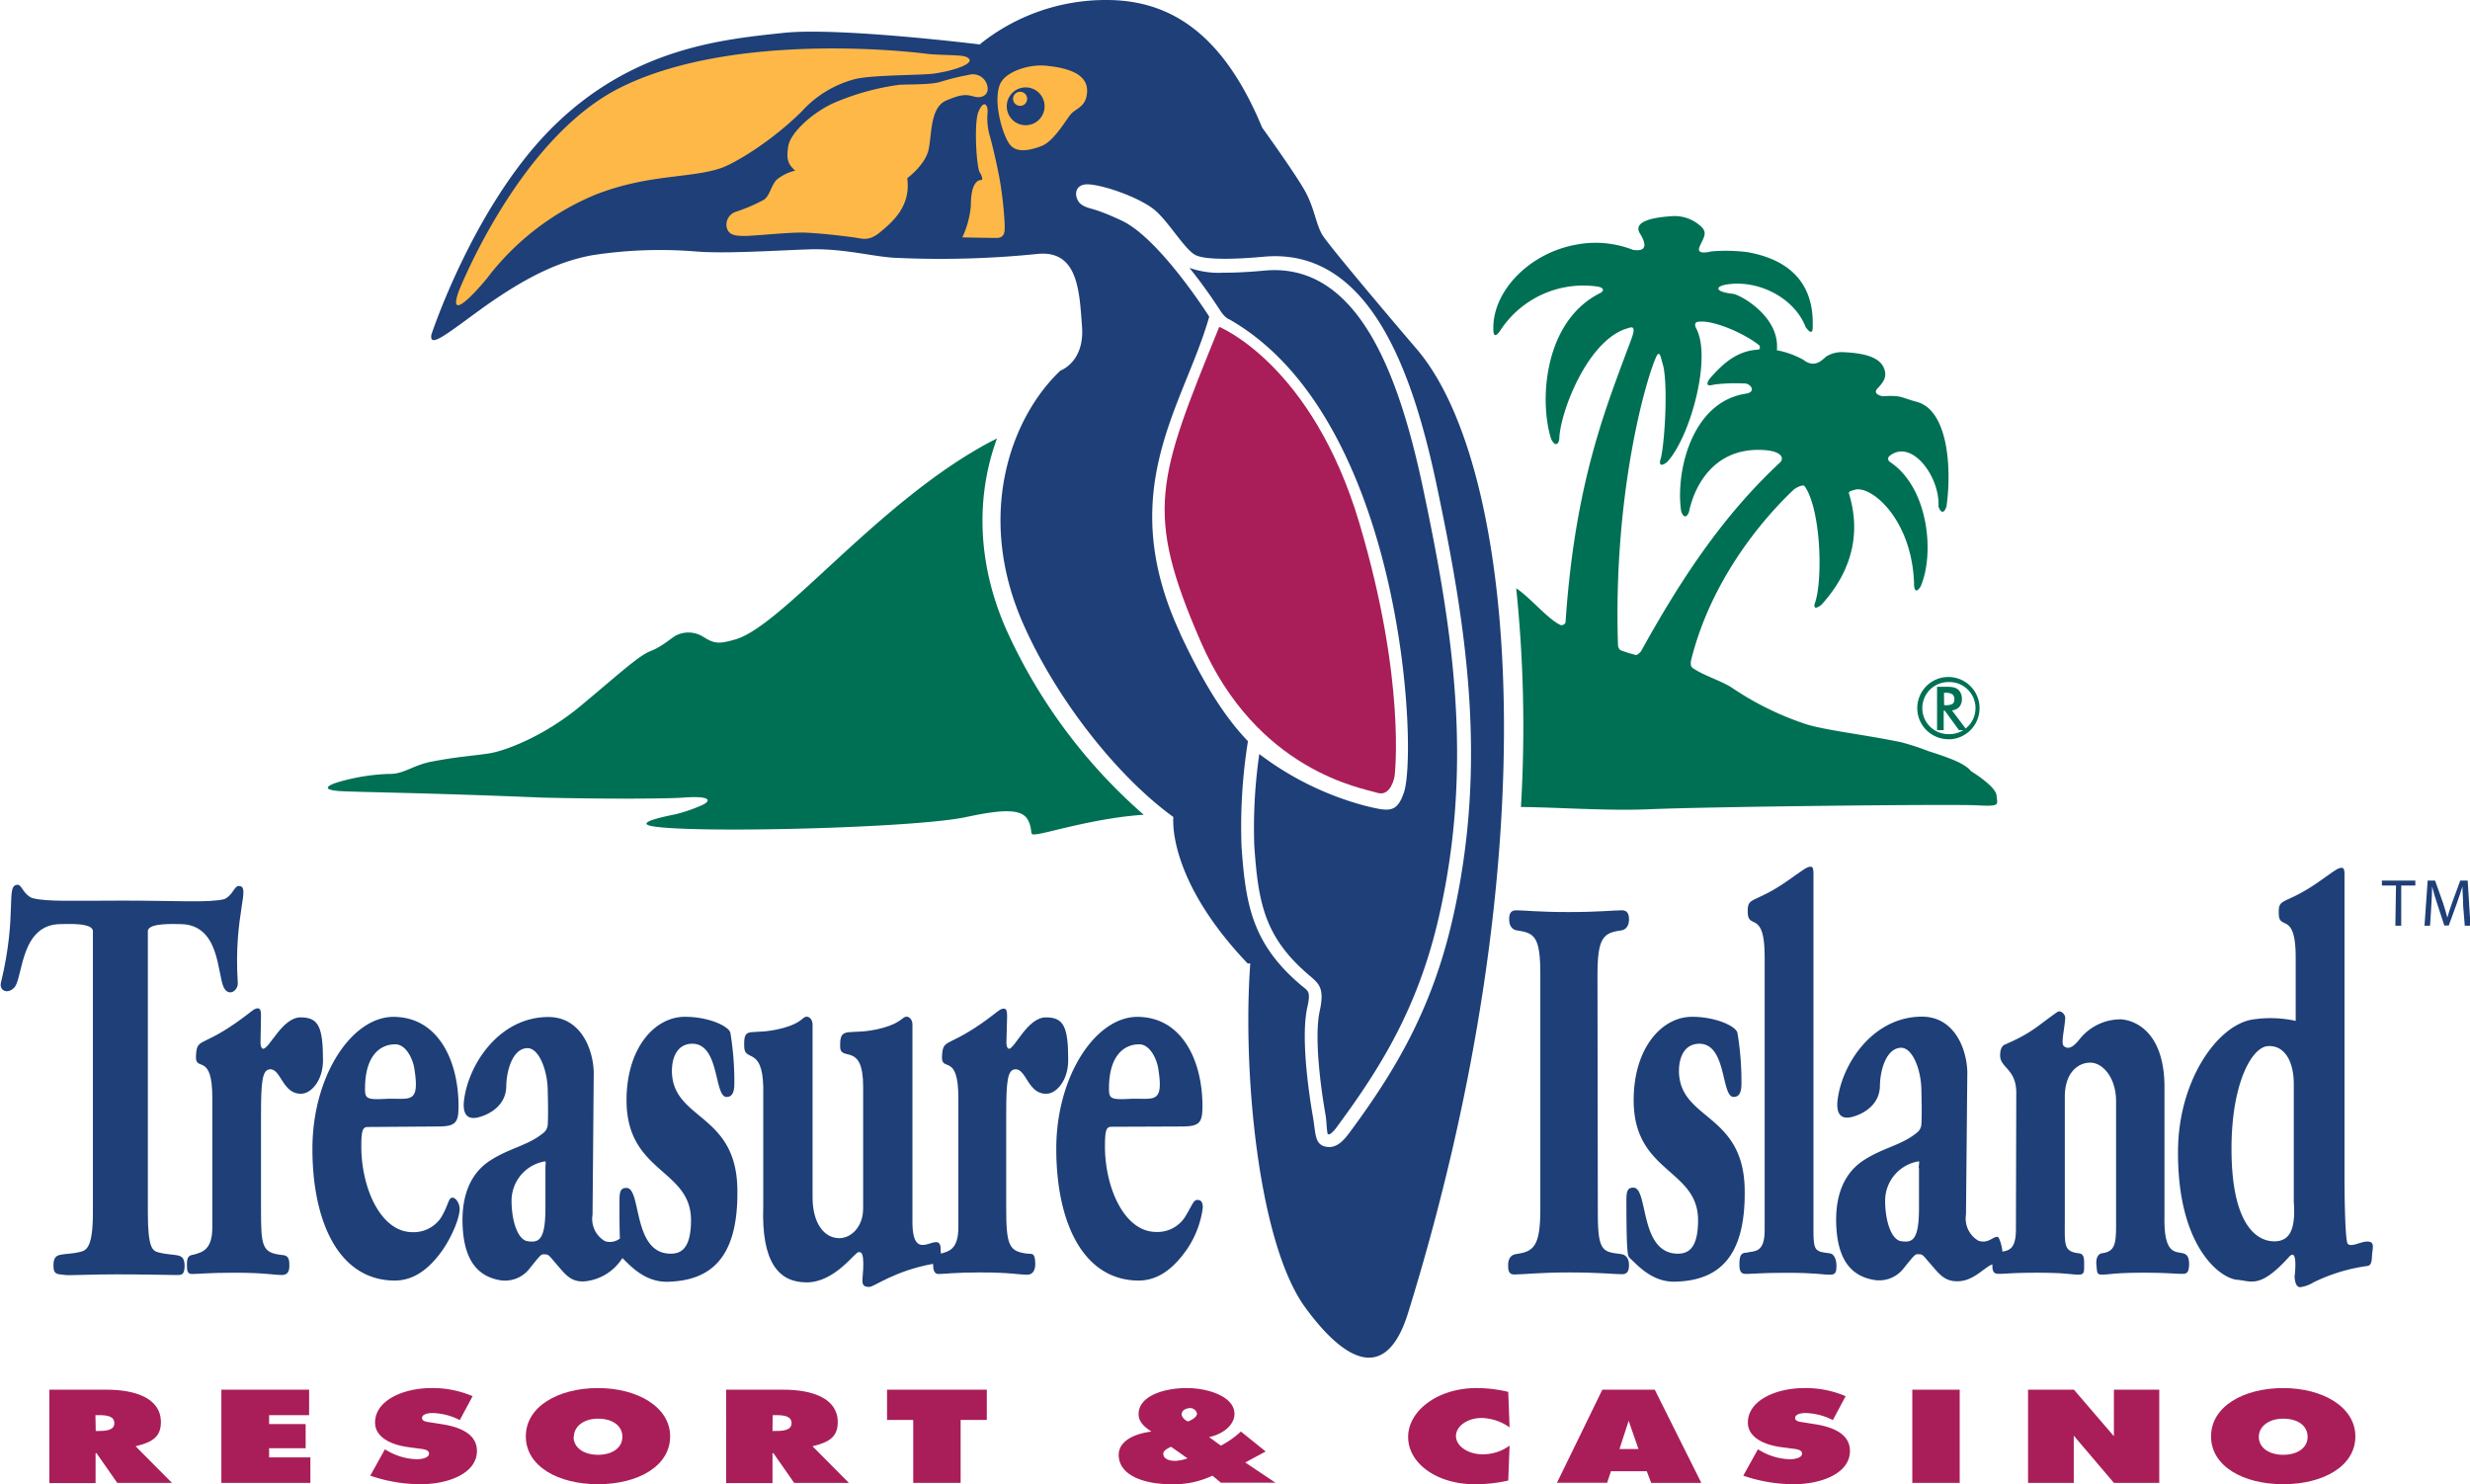
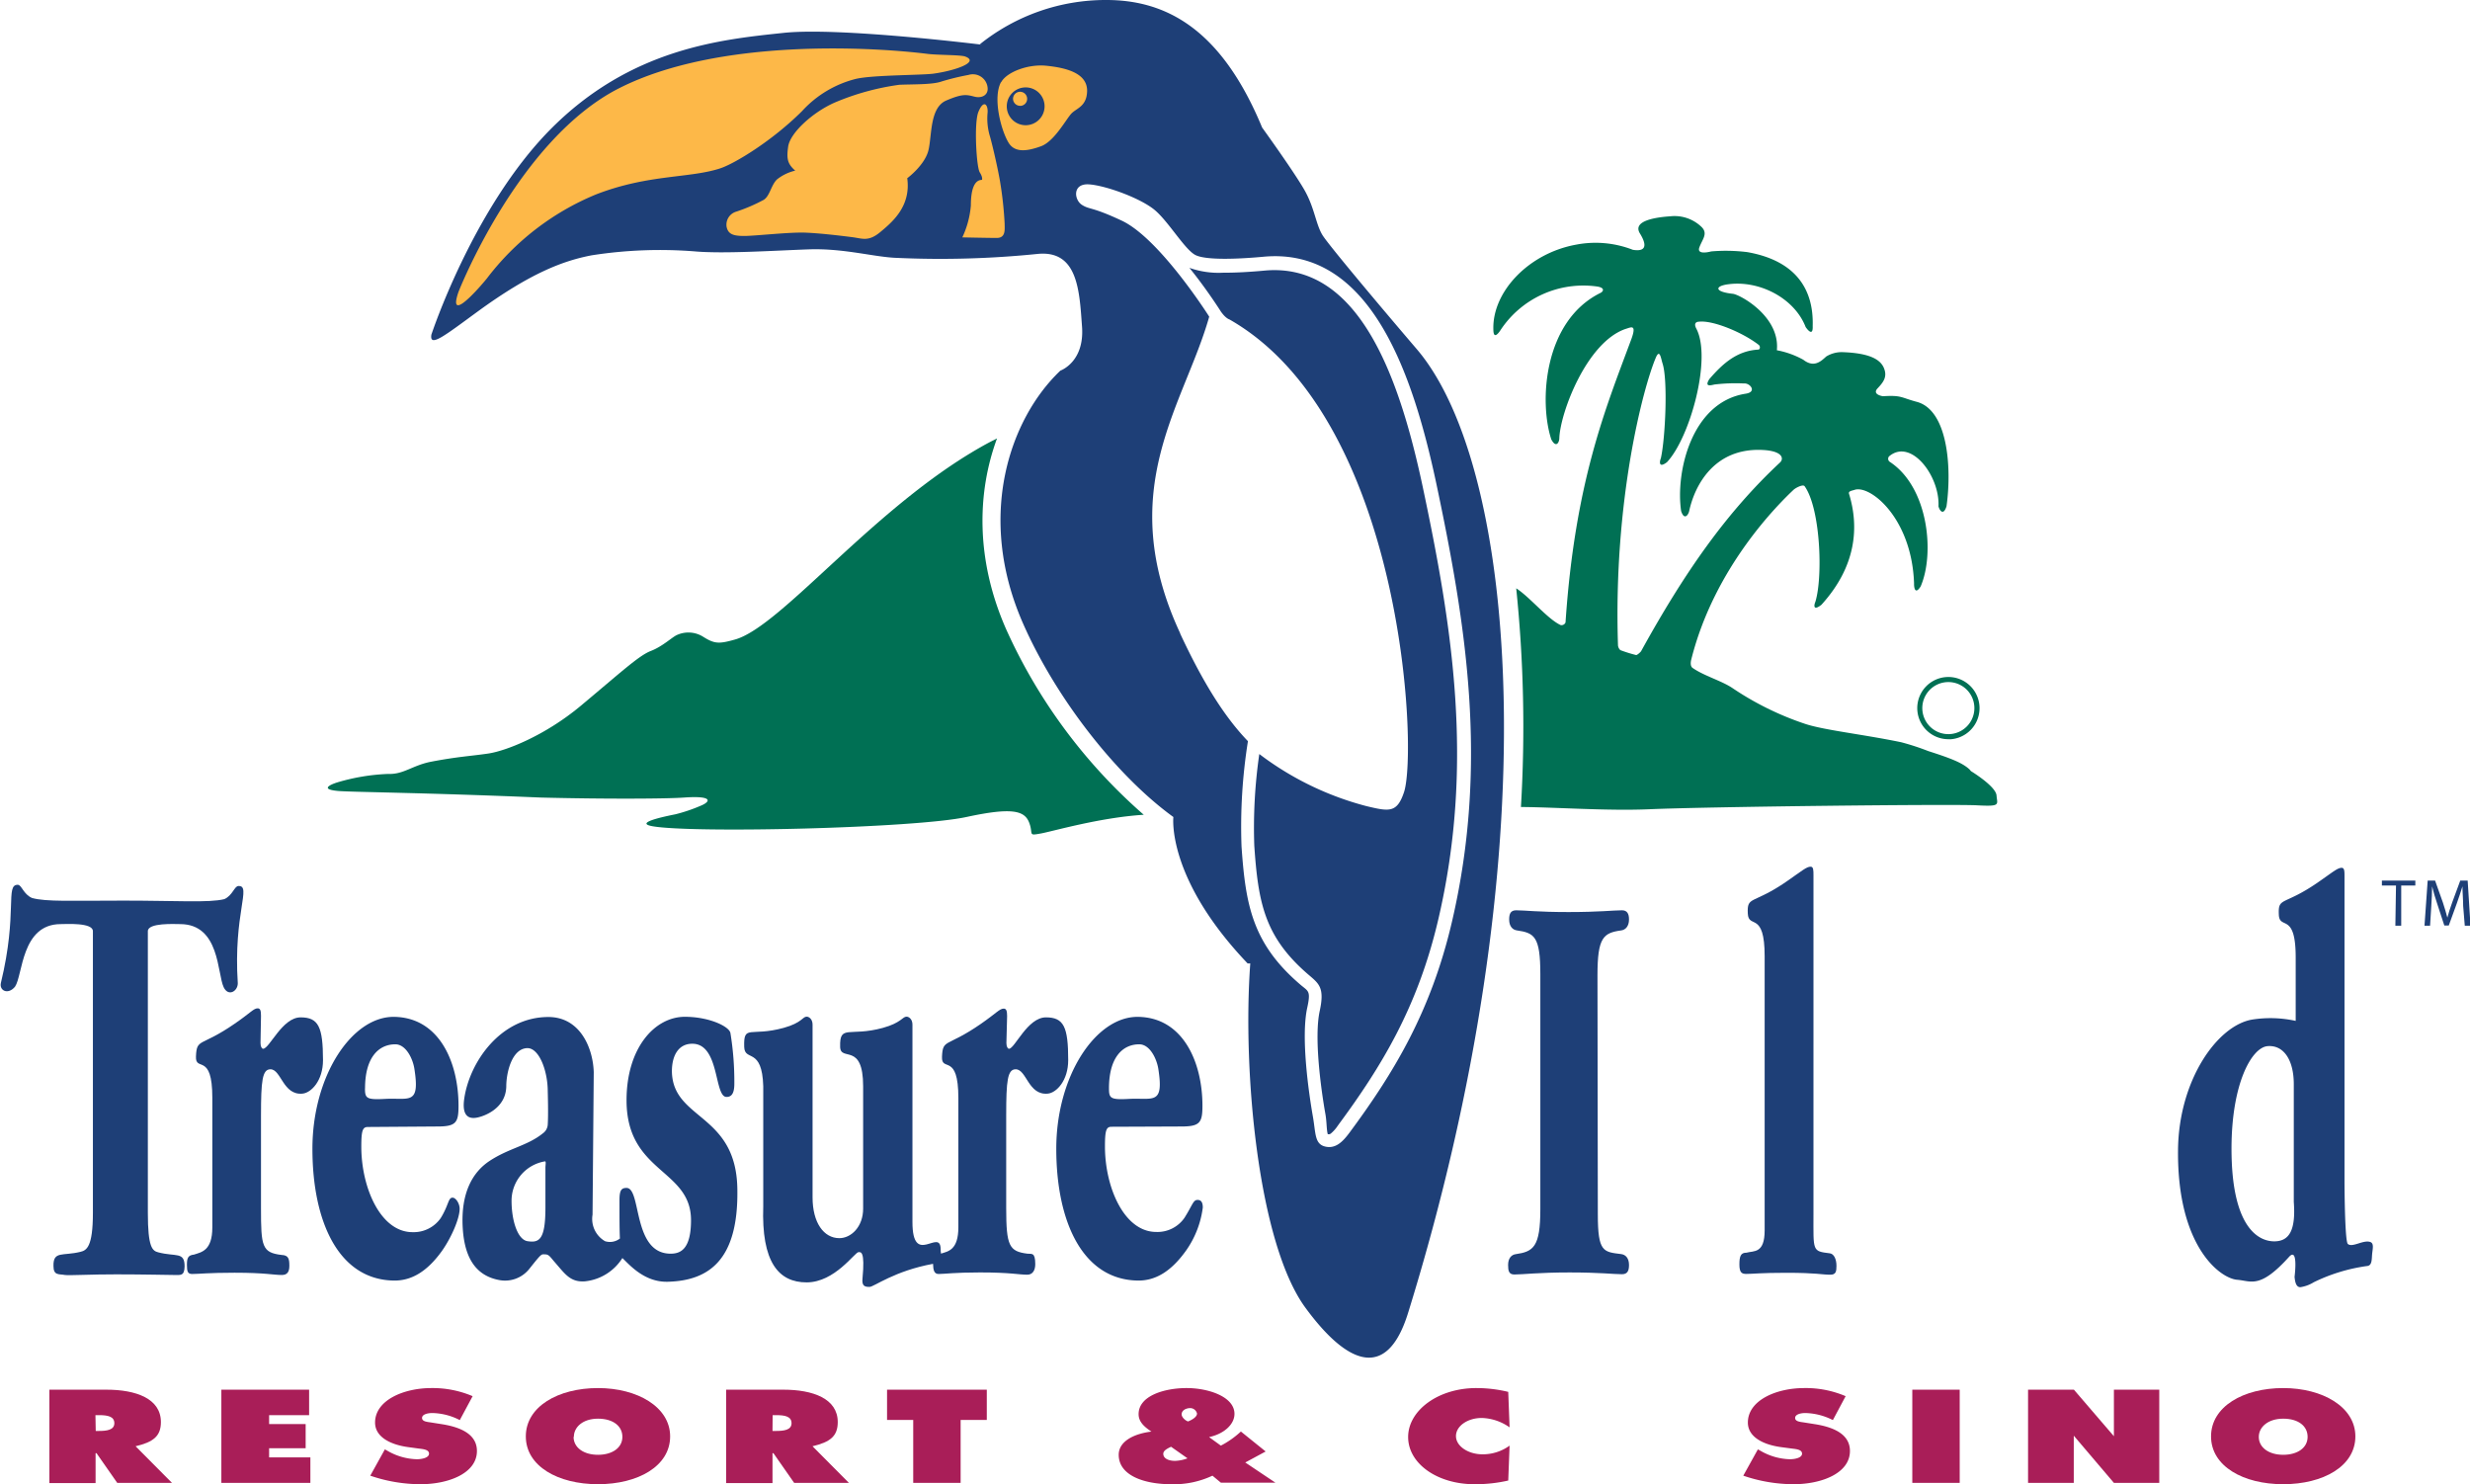
<svg xmlns="http://www.w3.org/2000/svg" id="Layer_1" data-name="Layer 1" viewBox="0 0 350.15 210.4">
  <defs>
    <style>.cls-1{fill:#fdb848;}.cls-2{fill:#231f20;}.cls-3{fill:#1e3f77;}.cls-4{fill:#007054;}.cls-5{fill:#a91e58;}</style>
  </defs>
  <path class="cls-1" d="M63.72,44.7c.22,0,7.75-5,7.75-5L82.2,33.86l10.59-1.61,8.26,2.16,6.79.45,5.3-.45,7.37-.07s4.25,1.12,4.77,1.12,23-1.2,23-1.2l.29-9.76L160,16.75S150.85,4.9,150.85,5.12s-9.17,3.21-9.17,3.21L136.39,7,122.3,5.79l-17.89.6L91.07,10l-6.85,3.88-4.7,3.57-3.73,4-4,5.37-3.28,5.59-3.92,7.75Z" />
  <path class="cls-2" d="M145.4,15.07" />
  <path class="cls-3" d="M142.72,15.07a2.68,2.68,0,1,1,2.68,2.68A2.68,2.68,0,0,1,142.72,15.07Zm1.89-.06a1,1,0,1,0-1-1A1,1,0,0,0,144.61,15Z" />
  <path class="cls-3" d="M138.9,6.28A28.51,28.51,0,0,1,156.84,0c8.46,0,16.3,4.1,22.08,18.08,0,0,4.84,6.7,6.15,9.13s1.49,4.65,2.42,6.14,9,11.06,13.42,16.22c14.34,16.95,18.81,71.74-1.31,136.58-3,9.65-8.63,7.29-14.53-.75-6.71-9.13-8.95-33.54-7.83-48.82h-.37c-11.55-12.11-10.53-20.76-10.53-20.76-8.11-5.88-16.68-16.88-21.34-27.5-6.66-15.2-1.82-29,5.32-35.78,0,0,3.44-1.2,3.07-6.23S152.83,35.4,147.05,36a135.88,135.88,0,0,1-19.84.56c-3.22-.09-7.55-1.39-12.58-1.21s-12.11.65-16.21.28a62.77,62.77,0,0,0-14.53.56c-3.92.75-8.57,2.42-16.21,8-4.64,3.39-6.81,5.13-6.53,3.26,0,0,5.86-17.88,16.77-29C89.38,6.8,102.33,5.59,111.09,4.66c7.86-.84,28.14,1.68,28.14,1.68Zm3,5.37c-1.19,2.22,0,6.81,1.07,8.57.89,1.49,2.7,1.21,4.61.51s3.59-3.91,4.33-4.66,2.15-1,2.2-3.16c.05-2.61-3.14-3.32-5.78-3.59S142.68,10.25,141.93,11.65ZM69,39.5A37.25,37.25,0,0,1,84.45,27.58c7.46-2.91,13.36-2.28,17.7-3.73,1.95-.65,7.26-3.82,11.55-8.1a15.39,15.39,0,0,1,7.64-4.57c2.42-.56,9.29-.51,11-.74,3.11-.43,6.59-1.66,4.48-2.43-.68-.24-3.86-.19-5.31-.37C124,6.7,102,5.31,87.8,12.49,73.45,19.75,65,41.37,65,41.37,63.48,45.75,67.4,41.45,69,39.5Zm59.63-14.25s2.51-1.86,3-4,.18-6,2.51-7,2.89-.83,4-.55,2-.28,1.86-1.31a2.1,2.1,0,0,0-2.7-1.77,35,35,0,0,0-3.82.93c-1.3.47-4.1.38-6,.47a35.7,35.7,0,0,0-9.13,2.51c-3.1,1.35-6.34,4.29-6.62,6.25-.25,1.77-.08,2.45,1,3.41a6.53,6.53,0,0,0-2.59,1.25c-.84.83-1,2.32-1.86,2.88A24,24,0,0,1,104.38,30,1.93,1.93,0,0,0,103,32.14c.22,1.09,1,1.31,2.51,1.31s6.43-.56,8.67-.47,5.31.47,6.7.65,2.24.66,3.92-.74S129.17,29.25,128.61,25.25Zm12.67,8.48c1.3,0,1.12-1.21,1.12-2a53,53,0,0,0-.66-6.05c-.37-2.15-1.21-5.7-1.49-6.57A8.74,8.74,0,0,1,140,16c.1-1.12-.53-2-1.3-.14-.65,1.58-.28,7.83.19,8.57s.32,1.07.32,1.07c-1.21,0-1.58,1.68-1.58,3.64a13.18,13.18,0,0,1-1.21,4.51S140,33.73,141.28,33.73Zm26,56.08c3.41,7.32,6.47,12,9.61,15.26A76.89,76.89,0,0,0,176,120c.58,8.33,1.54,13.83,8.48,19.7,1,.83,1.35.8.84,3.13-.92,4.16.18,11.92.79,15.42.42,2.37.23,3.91,1.73,4.28s2.52-.7,3.44-1.93c6.29-8.49,11.57-17.17,14.54-29.89,5.24-22.45,2-42.29-2.24-62.32-3.29-15.37-9.32-33.36-24.41-32-3.76.35-8.2.51-9.69-.23s-3.77-4.66-5.73-6.34-6.89-3.49-9.32-3.68-2.18,2.17-1.07,2.89,1.35.23,5.64,2.24c5.4,2.52,12.42,13.62,12.42,13.62C167.85,57.51,157.82,69.41,167.32,89.81Z" />
  <path class="cls-3" d="M173.07,44.16c.7,1,1.21,1.12,1.21,1.12,24.58,14,26.72,61,24.76,67-1,3-2.11,2.76-5.31,2a43.06,43.06,0,0,1-15.21-7.39,72.77,72.77,0,0,0-.71,13c.56,8.16,1.46,13,7.82,18.4,1.4,1.19,2.15,1.82,1.46,5-.83,3.74.17,11.11.81,14.69.19,1.12.14,2.1.32,2.79a.47.47,0,0,0,.45-.09,5.12,5.12,0,0,0,1-1.14c6.2-8.38,11.33-16.82,14.22-29.19,5.14-22,2-41.53-2.24-61.51-3.42-16-9.24-31.7-22.4-30.48-1.94.18-4.06.31-5.88.3a12.48,12.48,0,0,1-4.76-.69C171.08,41,173.07,44.16,173.07,44.16Z" />
  <path class="cls-3" d="M42.61,144.22c-2.6,0-4.41,4.45-5.31,4.45-.16,0-.37-.25-.37-.81L37,144c0-.73-.1-1.06-.47-1.06-.58,0-1,.63-3.25,2.17-4.85,3.36-5.39,2-5.5,4.66-.09,2.24,2.32-.66,2.32,5.85V174c0,3.31-1.56,3.51-2.6,3.85-.84.09-1,.47-1,1.44s.11,1.31.75,1.31c.9,0,2.35-.18,6-.18,4.38,0,5.49.32,6.71.32.79,0,1.06-.48,1.06-1.3,0-1-.12-1.5-1.1-1.54-2.79-.33-2.92-1.22-2.92-6.59V158.1c0-4.88.18-6.52,1.34-6.52,1.53,0,1.77,3.73,4.56,3.45,1.21-.12,2.89-1.82,2.89-4.75C45.78,145.56,45.15,144.22,42.61,144.22Z" />
  <path class="cls-3" d="M17.55,127.67c-7.45,0-11,.18-13-.37-1.22-.52-1.48-1.84-2-1.87-1.86-.09,0,3.92-2.42,13.89-.27,1.1,1,1.76,2,.55C3.25,138.24,3,131,8.61,131c.74,0,4.56-.25,4.56,1v39.93c0,4.88-.91,5.32-1.77,5.53-2.51.62-3.86-.17-3.82,2,0,1.38.75,1.12,1.63,1.28.49.09,3.84-.1,7.27-.09,3.75,0,7.63.09,8.2.09.9,0,1.46.17,1.49-1.21,0-2.14-1.21-1.34-3.73-2-.85-.21-1.48-.71-1.48-5.59V132c0-1.22,3.83-1,4.57-1,5.65,0,5.25,7,6.18,8.95.66,1.38,2,.57,2-.56-.65-9.88,2-13.88.09-13.79-.57,0-.83,1.35-2,1.86C29.66,128,25,127.67,17.55,127.67Z" />
  <path class="cls-3" d="M62,159.69c2.65,0,3-.54,3-2.94,0-6.18-2.74-12.49-9.09-12.6-6-.11-11.62,8.34-11.62,18.69S48,181.4,55.81,181.53c2.54.05,4.76-1.31,6.82-4.17,1.37-1.93,2.53-4.64,2.53-6,0-.77-.55-1.58-1-1.58-.64,0-.52,1-1.68,2.89a4.67,4.67,0,0,1-4,2c-4.54,0-7.26-6.32-7.26-12.12,0-2.31.19-2.79.93-2.79Zm-10.25-5.41c0-4.47,2-6.24,4.29-6.24,1.49,0,2.47,2,2.7,3.45.83,5.26-.74,4.1-4.19,4.29C51.93,155.92,51.74,155.68,51.74,154.28Z" />
  <path class="cls-3" d="M167.46,159.69c2.64,0,3-.54,3-2.94,0-6.18-2.75-12.49-9.09-12.6-6-.11-11.63,8.34-11.63,18.69s3.73,18.56,11.53,18.69c2.53.05,4.75-1.31,6.81-4.17a13.56,13.56,0,0,0,2.43-6.18c0-.77-.26-1.08-.74-1.08-.63,0-.69.68-1.86,2.54a4.65,4.65,0,0,1-4,2c-4.55,0-7.27-6.32-7.27-12.12,0-2.31.19-2.79.93-2.79Zm-10.25-5.41c0-4.47,2-6.24,4.29-6.24,1.49,0,2.46,2,2.7,3.45.83,5.26-.75,4.1-4.2,4.29C157.4,155.92,157.21,155.68,157.21,154.28Z" />
-   <path class="cls-3" d="M231.56,168.36c-.69,0-1,.27-1,1.68,0,7.81.2,8.06.47,8.29,1.06.94,3.1,3.44,6.43,3.36,5.84-.15,10-3.08,9.87-12.95-.09-11-9.22-9.88-9.32-16.87,0-2.34,1-3.91,2.89-3.91,3.91,0,3.08,7.54,4.85,7.54.63,0,1.12-.37,1.12-1.86a42,42,0,0,0-.56-7.17c-.11-.94-3-2.33-6.45-2.33-4.28,0-8.27,4.42-8.27,11.83,0,10.34,9.13,9.7,9.13,17,0,4.14-1.49,4.75-2.89,4.75C232.35,177.68,233.7,168.36,231.56,168.36Z" />
  <path class="cls-3" d="M218.36,138.08l0,33.35v0c0,5.37-1,6-3.5,6.36-.58.08-1.07.56-1.07,1.53,0,.82.1,1.35.89,1.35,1.21,0,3.44-.29,7.82-.29s6.21.25,7.43.25c.79,0,1-.49,1-1.31,0-1-.51-1.46-1.09-1.54-2.54-.32-3.33-.26-3.33-5.63l-.05-33.91c0-5.37.84-6,3.38-6.35.58-.08,1.09-.57,1.09-1.55,0-.81-.26-1.3-1-1.3-1.22,0-3.18.25-7.57.25s-6.2-.25-7.42-.25c-.79,0-1,.49-1,1.3,0,1,.51,1.47,1.09,1.55C217.49,132.25,218.36,132.71,218.36,138.08Z" />
  <path class="cls-3" d="M250.16,135.56l0,38.85c0,3.33-1.54,2.88-2.58,3.17-.8,0-1,.47-1,1.67s.37,1.34,1,1.34c.9,0,2-.16,5.65-.16,4.38,0,5,.27,6.24.27.8,0,.87-.47.87-1.26,0-.94-.35-1.69-.93-1.77-2.53-.31-2.33-.29-2.33-5.5V124.1c0-.73,0-1.24-.4-1.24-.58,0-1.17.54-3.39,2.08-4.85,3.35-5.64,2-5.52,4.56C247.87,131.74,250.16,129.06,250.16,135.56Z" />
  <path class="cls-3" d="M325.28,181c.06.63.18,1.47.82,1.47a5,5,0,0,0,1.9-.7,24.89,24.89,0,0,1,7.62-2.31c.67-.1.59-1,.66-1.72s.29-1.5-.28-1.68c-1-.33-2.52.84-3.17.28-.44-.38-.47-8.68-.47-8.68v-43.4c0-.73,0-1.24-.4-1.24-.58,0-1.17.54-3.39,2.08-4.85,3.35-5.64,2-5.52,4.56.1,2.24,2.39-.45,2.39,6.06,0,0,0,9,0,9a16.67,16.67,0,0,0-6.15-.19c-4.95.82-10.43,8.57-10.53,18.48-.14,13.73,6,18.23,8.39,18.41,2,.16,3.21,1.34,7.36-3.26C325.84,176.72,325.28,181,325.28,181Zm-.11-10.62c.3,4-.63,5.59-2.77,5.59-2.33,0-6.06-2.1-6.06-13.14,0-9.23,2.86-14.35,5.12-14.53s3.71,1.93,3.71,5.4Z" />
-   <path class="cls-3" d="M306.84,172.36V154.13c0-7.4-3.73-9.44-6.15-9.63a7.44,7.44,0,0,0-5.87,2.8c-.75.93-1.5,1.61-2.24,1-.46-.37.1-2.42.19-4,0-.55-.67-1.15-1.12-.84-2.89,2-3.45,2.89-7.46,4.63-.41.18-.65.71-.65,1.52,0,1.79,2.29,1.89,2.29,5.31l-.05,19.16c.05,3-1,3.17-1.91,3.35-.07-.82-.46-2.1-.7-2.1-.74,0-1.3,1-2.7.56a3.64,3.64,0,0,1-1.77-3.72l.19-20.22c-.1-3.45-1.94-7.83-6.43-7.83-6.77,0-11.18,6.37-11.93,11.59-.34,2.37.58,2.84,1.63,2.7s4.26-1.25,4.34-4.43c0-2,.79-5.4,3-5.45,1.68,0,2.88,3.26,2.88,6.12,0,0,.1,3.25,0,4.71a1.63,1.63,0,0,1-.68,1.24c-2.21,1.79-4.76,2.08-7.55,3.91-2.41,1.58-4.13,4.54-3.82,9.55.27,4.41,2,6.72,5.08,7.33a4.38,4.38,0,0,0,4.37-1.49c1.38-1.72,1.62-2,1.92-2.1a2,2,0,0,1,.37,0c.53,0,.7.34,1.35,1.09,1.47,1.68,2.18,2.8,4.19,2.74s3.36-1.61,4.57-2.29l.27-.1c-.06,1.22.35,1.34.95,1.34.86,0,1.95-.16,5.36-.16,4.17,0,4.79.27,5.94.27.75,0,.75-.42.75-1.21,0-1,.05-1.77-.81-1.82-2.1-.27-1.94-1.18-1.93-4.66l0-17.51c0-3.42,1.86-4.85,3.61-4.85s3.66,2.09,3.66,5.5l0,16.4c0,3.48.09,4.85-2,5.12-.55.08-.91.7-.78,1.77.09.79,0,1.26.72,1.26,1.15,0,1.77-.27,5.94-.27,3.41,0,4.5.16,5.36.16.6,0,1.11.06,1.11-1.43C310.28,175.71,306.65,180.37,306.84,172.36Zm-34.8-6.8v5.64c0,4.55-.89,5-2.52,4.75-1.44-.19-2.31-3-2.28-5.87a5.66,5.66,0,0,1,4.75-5.45C272.15,164.64,272,165.17,272,165.56Z" />
  <path class="cls-3" d="M95.25,151.87c0-2.34,1-3.91,2.89-3.91,3.91,0,3.08,7.54,4.85,7.54.63,0,1.11-.37,1.11-1.86a42.54,42.54,0,0,0-.55-7.17c-.11-.94-3-2.33-6.46-2.33-4.28,0-8.27,4.42-8.27,11.83,0,10.34,9.14,9.7,9.14,17,0,4.14-1.5,4.75-2.89,4.75-5.45,0-4.1-9.32-6.25-9.32-.68,0-1,.27-1,1.68,0,2.55,0,4.29.06,5.49a2.3,2.3,0,0,1-2.11.38A3.64,3.64,0,0,1,84,172.19L84.17,152c-.1-3.45-1.94-7.83-6.43-7.83-6.77,0-11.18,6.37-11.93,11.59-.34,2.37.58,2.84,1.63,2.7s4.26-1.25,4.33-4.43c0-2,.8-5.4,3-5.45,1.68,0,2.88,3.26,2.88,6.12,0,0,.1,3.25,0,4.71a1.63,1.63,0,0,1-.68,1.24c-2.21,1.79-4.76,2.08-7.55,3.91-2.41,1.58-4.13,4.54-3.82,9.55.27,4.41,2,6.72,5.08,7.33A4.39,4.39,0,0,0,75,179.92c1.37-1.72,1.61-2,1.9-2.1a2.24,2.24,0,0,1,.38,0c.53,0,.7.34,1.35,1.09,1.47,1.68,2.18,2.83,4.19,2.74a7.13,7.13,0,0,0,5.41-3.31c1,.94,3.1,3.44,6.42,3.36,5.85-.15,10-3.08,9.88-12.95C104.48,157.74,95.35,158.86,95.25,151.87ZM77.32,165.56v5.64c0,4.55-.89,5-2.52,4.75-1.44-.19-2.31-3-2.28-5.87a5.66,5.66,0,0,1,4.75-5.45C77.43,164.64,77.32,165.17,77.32,165.56Z" />
  <path class="cls-3" d="M148.27,144.22c2.53,0,3.16,1.34,3.16,6.06,0,2.93-1.68,4.63-2.88,4.75-2.8.28-3-3.45-4.57-3.45-1.16,0-1.34,1.64-1.34,6.52v13.17c0,5.37.43,6.12,3,6.45.58.08,1.12-.28,1.12,1.49,0,.81-.33,1.49-1.13,1.49-1.21,0-2.32-.32-6.71-.32-3.6,0-5,.22-5.86.22-.63,0-.77-.54-.79-1.44-5.48,1-8.38,3.27-9,3.27s-1.13-.07-1-1.21c.37-3.91-.24-3.72-.56-3.72-.53,0-3.35,4.28-7.35,4.29s-6.44-2.89-6.16-10.81V154c-.16-5.65-2.64-3.44-2.7-5.59-.1-3.26.84-1.4,5.59-2.7,2.61-.72,2.68-1.59,3.26-1.59.37,0,.84.39.84,1.12v24.5c0,3.58,1.58,5.78,3.8,5.78,1.64,0,3.37-1.58,3.37-4.2V154c0-6.34-3.2-3.44-3.26-5.59-.09-3.26,1.31-1.4,6.06-2.7,2.61-.72,2.77-1.59,3.35-1.59.37,0,.84.39.84,1.12v28c0,6.4,3.91.81,4,3.79,0,.24,0,.47.05.68,1-.32,2.46-.48,2.46-3.75v-18.3c0-6.51-2.41-3.61-2.32-5.85.11-2.61.65-1.3,5.5-4.66,2.22-1.54,2.67-2.17,3.25-2.17.37,0,.48.33.48,1.06l-.1,3.82c0,.56.21.81.37.81C143.85,148.67,145.66,144.22,148.27,144.22Z" />
  <path class="cls-4" d="M162.14,115.5c-6.18.39-12.73,2.3-14.52,2.64-2,.37-1.08.14-1.73-1.54s-2.42-2.18-8.85-.79c-7.34,1.6-38.94,2.34-44.58,1.31-2.28-.42.7-1.17,3.26-1.68a22.89,22.89,0,0,0,3.59-1.21c1.4-.56,1.91-1.47-2.33-1.17-2.45.18-11,.23-20.31,0-16.68-.7-26.82-.77-28.7-.93-3.26-.28-.18-1.21-.18-1.21a29,29,0,0,1,7.26-1.21c2.15.09,3.41-1.21,6.06-1.73,3.81-.73,5.59-.79,8.1-1.16s8-2.52,13.05-6.71c5.71-4.76,8.29-7.17,10-7.83S95.3,90.29,96,90a3.94,3.94,0,0,1,3.72.29c1.59,1,2.23,1,4.47.37,6.71-1.87,20.31-19.57,36.15-28l1-.51c-2.77,7.49-3.12,17,1.27,27A76.56,76.56,0,0,0,162.14,115.5Z" />
  <path class="cls-4" d="M231.47,35.41c1.11.19,2.47.05,1-2.33-1.09-1.8,2.28-2.28,4.33-2.42a5.51,5.51,0,0,1,4.43,1.53c.93.94.09,1.73-.33,2.89s1.68.56,1.68.56a24.51,24.51,0,0,1,5.12.1c6.76,1.19,9.43,5.16,9.27,10.48.06,1.49-.69.59-1,.14-1.59-4.1-6.57-6.67-11-6.06-1.92.26-1.94,1.07.69,1.35,1,.11,6.7,3.2,6.23,8A12.44,12.44,0,0,1,255.64,51c1.59,1.24,2.61.09,3.26-.47a4.17,4.17,0,0,1,2.29-.61c3.77.13,5.35,1,5.87,2.24s-.05,2-.89,2.89.75,1.12.75,1.12c2.68-.17,2.57.2,4.79.79,4.43,1.16,5,9.37,4.23,14.81-.45,1.42-1,.57-1.14,0,.22-4.24-3.88-9.71-7-7.08a.52.52,0,0,0,.13.8c5.46,3.62,6.36,13,4.34,17.65-.8,1.25-.95.11-.93-.43-.32-9.3-6.24-14-8.43-13.27-.39.13-.91.17-.79.56,1.43,4.67,1.07,10.25-3.92,15.74-1.18.91-1.06.06-.85-.43,1.09-3.57.72-13.22-1.52-16.38-.23-.33-1.3.24-1.58.51-1.86,1.76-11.18,10.77-14.5,24.08-.06.23-.18.9.19,1.16,1.59,1.12,4.08,1.81,5.64,2.85a42.45,42.45,0,0,0,10.3,5.08c2.65.89,8.24,1.49,13.64,2.61a35.25,35.25,0,0,1,3.83,1.25c3.12,1,4.84,1.65,5.86,2.61l.19.23s3.53,2.14,3.63,3.45.66,1.59-2.79,1.4-37.92.19-46.49.56c-5.93.25-13.21-.29-18.14-.32a191.13,191.13,0,0,0-.67-31c1.95,1.25,4.45,4.36,6.3,5.21a.61.61,0,0,0,.69-.37c1.34-19.9,5.71-30.41,9.21-39.84,1-2.57.09-2-.7-1.77-5.5,1.87-9.26,11.86-9.39,15.5,0,.53-.44,1.48-1.14.15-1.72-5.21-1.16-16.76,7-20.77.34-.17.69-.7-.47-.89a14.06,14.06,0,0,0-13.74,6.2c-.29.45-1,1.35-1-.14-.15-5.32,5-10.78,11.74-12A14.54,14.54,0,0,1,231.47,35.41Zm16,20.4c1.66-.25.61-1.54-.23-1.45a25.57,25.57,0,0,0-4.14.14c-.39.06-1.58.5-.78-.76,1.89-2.19,3.89-4,6.92-4.18.27,0,.35-.45.08-.67-2.3-1.78-6.46-3.49-8.42-3.29-.43,0-.84.21-.42,1,2.2,4.19-.89,15.43-4.17,18.92-1.19.9-1.06-.08-.86-.57.64-2.89,1-11.08.24-13.41-.24-.75-.4-2.22-1-.74-1.71,4.09-6,20-5.32,40.71a1.06,1.06,0,0,0,.33.65,19.61,19.61,0,0,0,2.24.7c.17,0,.63-.42.71-.56,6.18-11.2,12.09-19.65,19.69-26.74.55-.51.43-1.62-2.42-1.77-6.95-.37-9.7,5.1-10.46,8.66-.11.52-.69,1.38-1.14,0C237.51,67,239.75,57,247.48,55.81Z" />
  <path class="cls-5" d="M7,197H15.1c4.17,0,7.71,1.26,7.71,4.59,0,2-1.08,2.84-3.59,3.43l5.16,5.19H16.62L13.68,206h-.13v4.24H7Zm6.57,5.85H14c1.11,0,2.21-.12,2.21-1.1s-1-1.14-2.16-1.14h-.52Z" />
  <path class="cls-5" d="M31.38,197H43.82v3.61H38.15v1.26h5.18v3.43H38.15v1.3H44v3.61H31.38Z" />
  <path class="cls-5" d="M54.56,205.46l.34.19a8.76,8.76,0,0,0,4.2,1.21c.66,0,1.72-.19,1.72-.79s-.89-.65-1.5-.73L58,205.16c-2.62-.33-4.83-1.44-4.83-3.5,0-3.14,4-4.89,8-4.89A14.5,14.5,0,0,1,67,197.92l-1.82,3.39a8.87,8.87,0,0,0-3.9-1c-.59,0-1.45.16-1.45.7s.83.56,1.35.65l1.52.24c2.85.46,4.91,1.54,4.91,3.79,0,3.15-4,4.71-8,4.71a22.07,22.07,0,0,1-7.12-1.21Z" />
  <path class="cls-5" d="M95,203.62c0,4.24-4.59,6.78-10.23,6.78s-10.23-2.54-10.23-6.78,4.61-6.85,10.23-6.85S95,199.47,95,203.62Zm-13.69.07c0,1.51,1.42,2.54,3.46,2.54s3.46-1,3.46-2.54-1.33-2.58-3.46-2.58S81.35,202.29,81.35,203.69Z" />
  <path class="cls-5" d="M102.94,197h8.12c4.17,0,7.7,1.26,7.7,4.59,0,2-1.07,2.84-3.58,3.43l5.16,5.19h-7.76L109.64,206h-.13v4.24h-6.57Zm6.57,5.85H110c1.1,0,2.21-.12,2.21-1.1s-1-1.14-2.16-1.14h-.52Z" />
  <path class="cls-5" d="M125.75,197h14.14v4.29h-3.71v8.92h-6.72v-8.92h-3.71Z" />
  <path class="cls-5" d="M171.88,209.19A12.85,12.85,0,0,1,166,210.4c-3.66,0-7.41-1.17-7.41-4.17,0-1.94,2.21-3,4.64-3.29-1.06-.7-1.82-1.41-1.82-2.47,0-2.62,3.68-3.7,6.82-3.7,3,0,6.77,1.19,6.77,3.66,0,1.54-1.56,2.86-3.6,3.29l1.67,1.21a12.86,12.86,0,0,0,2.84-2l3.51,2.83-2.89,1.56,4.27,2.86h-7.73Zm-4.37-8.69c0,.37.47.86.91,1,.56-.22,1.27-.63,1.27-1.12a1,1,0,0,0-1-.77C168,199.64,167.51,200,167.51,200.5Zm-1.5,4.59c-.51.25-1.1.53-1.1,1,0,.68.78,1,1.67,1a5.51,5.51,0,0,0,1.76-.36Z" />
  <path class="cls-5" d="M214,202.34a7.18,7.18,0,0,0-3.95-1.33c-2,0-3.65,1.14-3.65,2.57s1.74,2.58,3.75,2.58a6.43,6.43,0,0,0,3.85-1.23l-.19,4.95a20.87,20.87,0,0,1-4.79.52c-5.28,0-9.4-2.93-9.4-6.69s4.25-6.94,9.67-6.94a19.35,19.35,0,0,1,4.52.54Z" />
-   <path class="cls-5" d="M227.83,210.19h-7.11L227.15,197h7.43l6.6,13.21h-7.11l-.62-1.65h-5.08Zm4.44-4.78-1.39-4-1.3,4Z" />
  <path class="cls-5" d="M249.2,205.46l.35.19a8.72,8.72,0,0,0,4.19,1.21c.67,0,1.72-.19,1.72-.79s-.88-.65-1.49-.73l-1.36-.18c-2.62-.33-4.83-1.44-4.83-3.5,0-3.14,4-4.89,8-4.89a14.42,14.42,0,0,1,5.86,1.15l-1.81,3.39a9,9,0,0,0-3.91-1c-.59,0-1.44.16-1.44.7s.83.56,1.35.65l1.52.24c2.84.46,4.9,1.54,4.9,3.79,0,3.15-4,4.71-8,4.71a22.17,22.17,0,0,1-7.12-1.21Z" />
  <path class="cls-5" d="M271.09,197h6.72v13.21h-6.72Z" />
  <path class="cls-5" d="M287.5,197H294l5.67,6.6V197h6.43v13.21h-6.43l-5.69-6.69v6.69H287.5Z" />
  <path class="cls-5" d="M333.9,203.62c0,4.24-4.58,6.78-10.23,6.78s-10.23-2.54-10.23-6.78,4.61-6.85,10.23-6.85S333.9,199.47,333.9,203.62Zm-13.69.07c0,1.51,1.42,2.54,3.46,2.54s3.46-1,3.46-2.54-1.32-2.58-3.46-2.58S320.21,202.29,320.21,203.69Z" />
-   <path class="cls-4" d="M276.29,104.79a4.41,4.41,0,0,1-.17-8.82h.19a4.42,4.42,0,0,1,.17,8.83Zm0-8.1h-.16a3.69,3.69,0,0,0,.14,7.38h.16a3.69,3.69,0,0,0-.14-7.38Z" />
-   <path class="cls-4" d="M275.54,100.75v2.75h-.94V97.36H276a4.59,4.59,0,0,1,.95.08,1.49,1.49,0,0,1,.57.26,1.42,1.42,0,0,1,.44.58,1.77,1.77,0,0,1,.16.77,1.7,1.7,0,0,1-.36,1.15,1.59,1.59,0,0,1-1.05.5l2.11,2.8H277.7l-2-2.75Zm.06-.78h.19a2.08,2.08,0,0,0,1-.18.75.75,0,0,0,.26-.65.86.86,0,0,0-.28-.72,1.82,1.82,0,0,0-1-.21h-.19Z" />
+   <path class="cls-4" d="M276.29,104.79a4.41,4.41,0,0,1-.17-8.82h.19a4.42,4.42,0,0,1,.17,8.83Zm0-8.1h-.16a3.69,3.69,0,0,0,.14,7.38a3.69,3.69,0,0,0-.14-7.38Z" />
  <path class="cls-3" d="M339.66,125.53h-2v-.7h4.74v.7h-2v5.7h-.83Z" />
  <path class="cls-3" d="M349.18,128.42c0-.9-.1-2-.1-2.77h0c-.23.74-.49,1.55-.81,2.44l-1.13,3.11h-.63l-1-3.06c-.31-.91-.55-1.73-.73-2.49h0c0,.8-.06,1.87-.12,2.84l-.17,2.74h-.79l.45-6.4h1.05l1.1,3.09c.26.79.47,1.5.64,2.16h0c.17-.64.4-1.35.69-2.16l1.14-3.09h1.05l.4,6.4h-.81Z" />
-   <path class="cls-5" d="M172.84,46.34S186,51.63,192.7,74.14s5,35.89,5,35.89-.48,3-2.49,2.35-17-3-25-21.43S164,68.07,172.84,46.34Z" />
</svg>